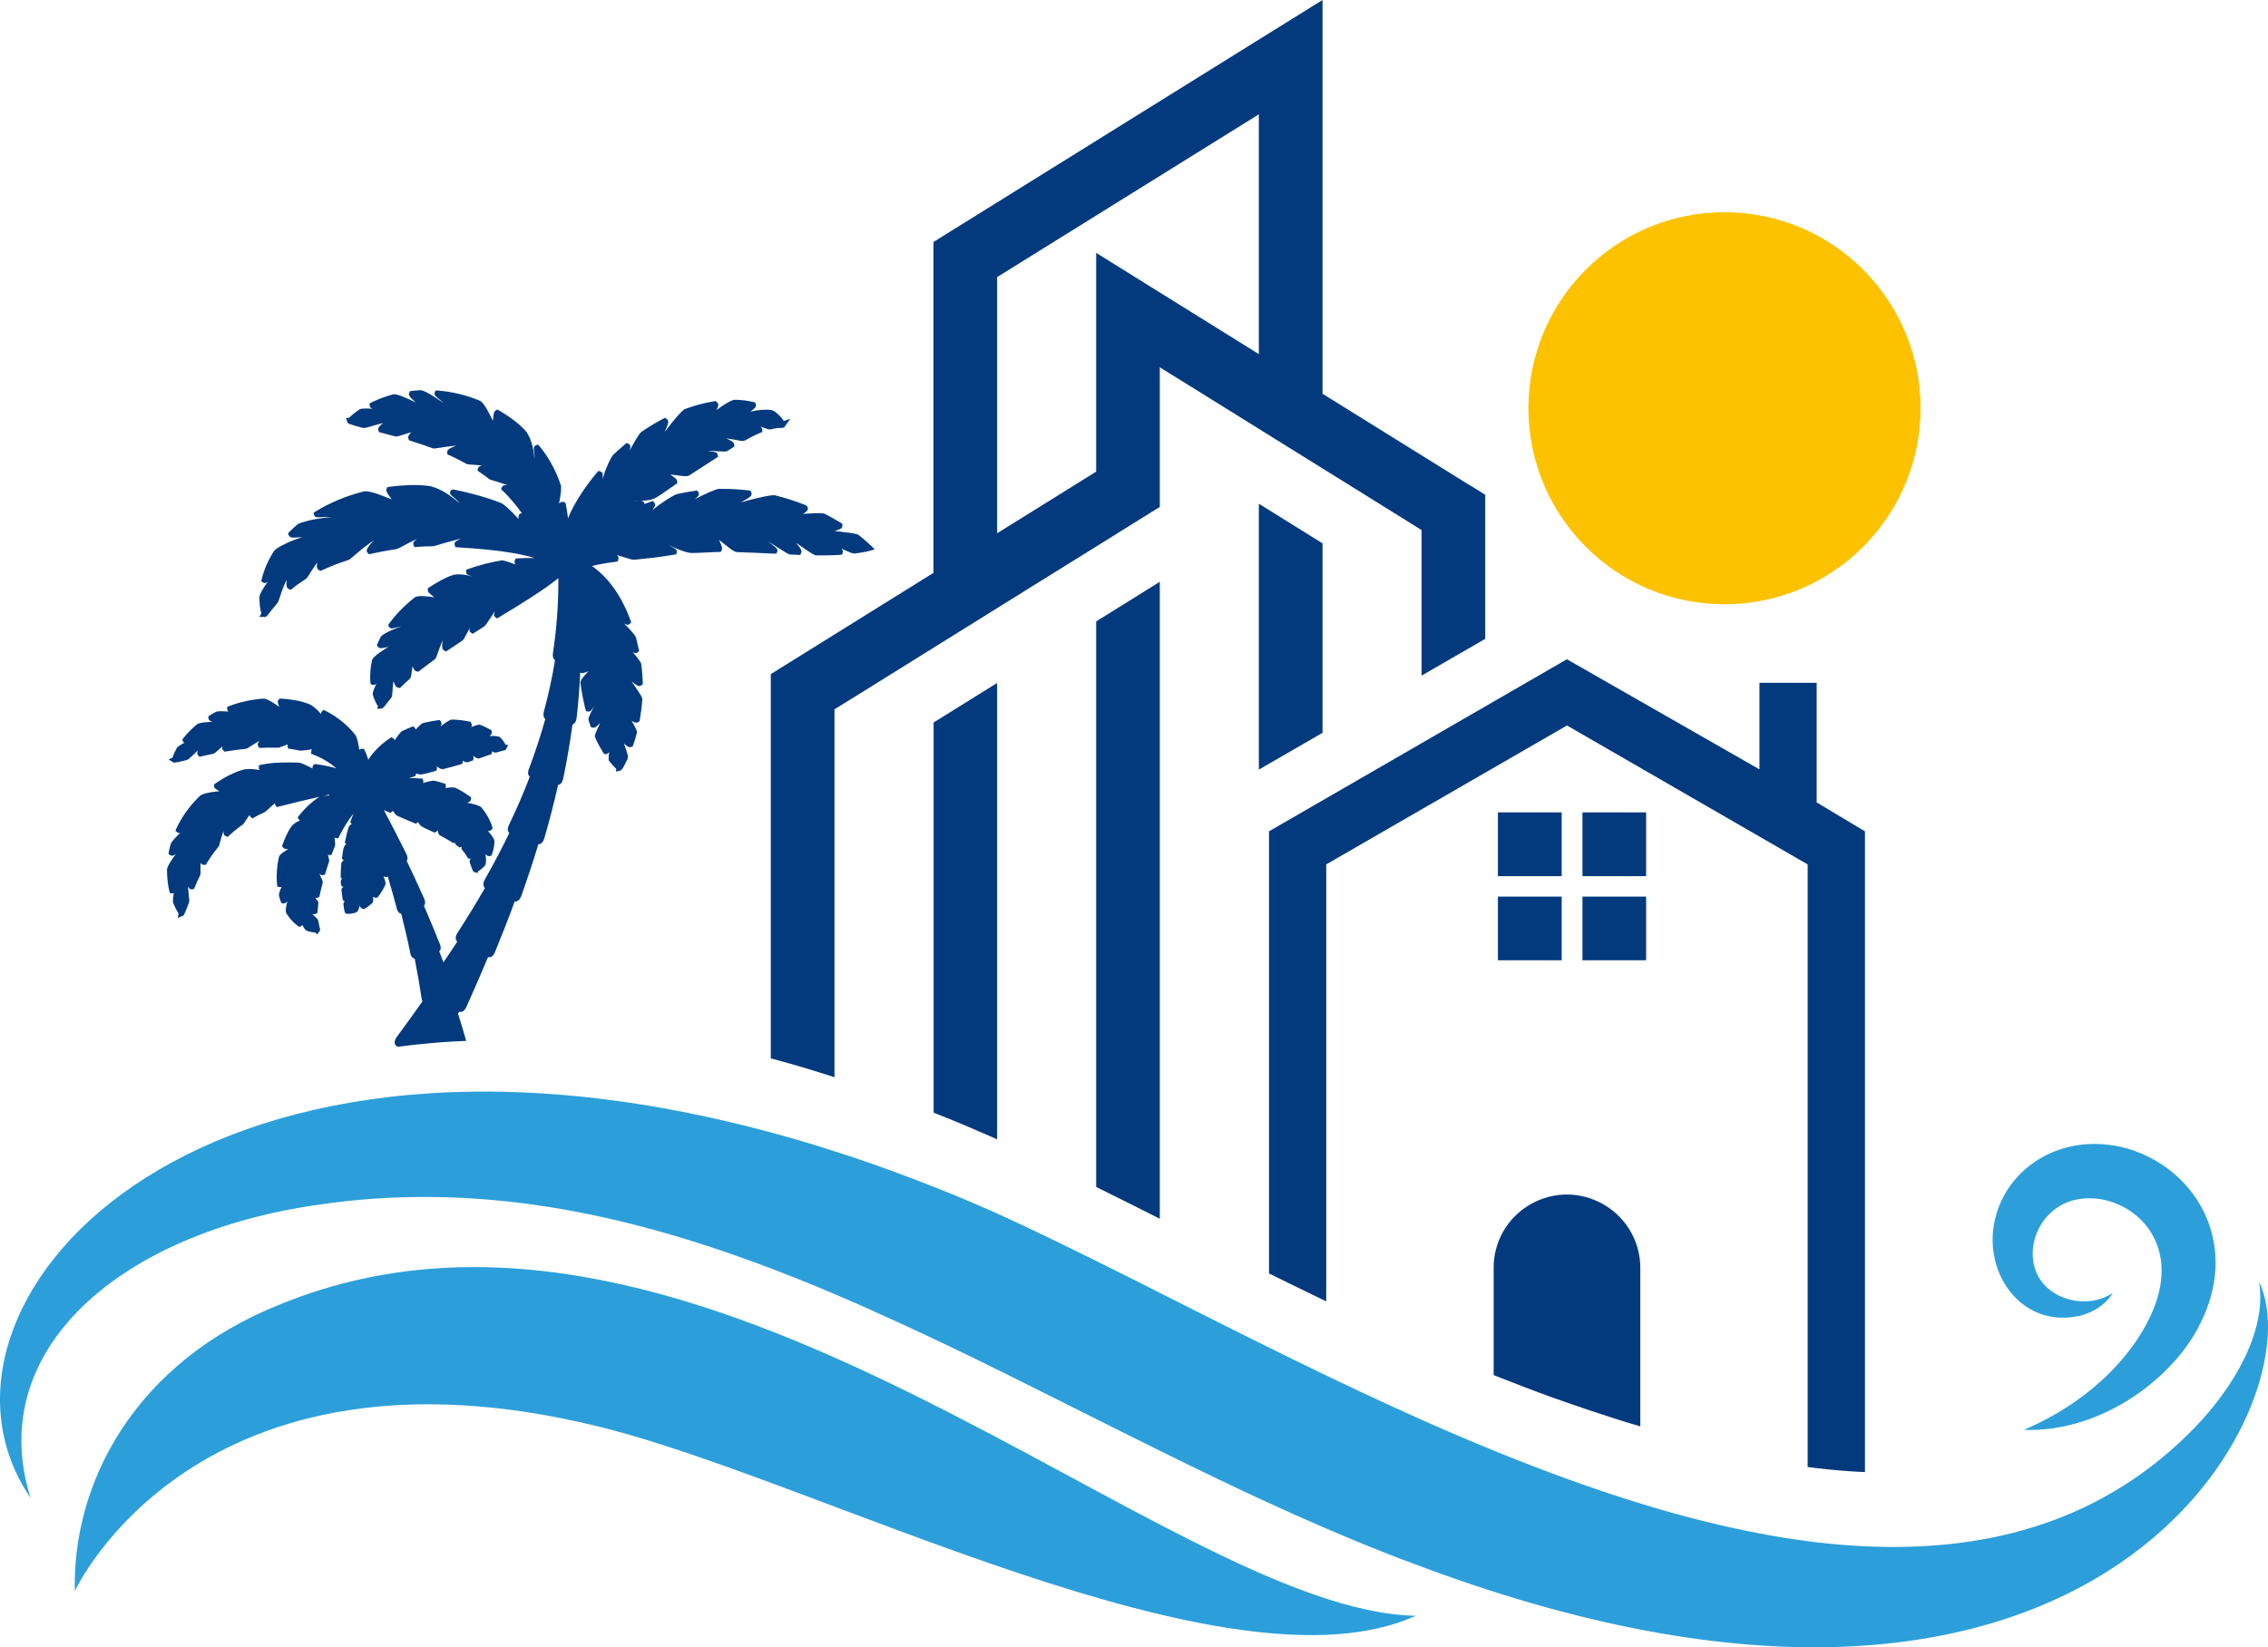
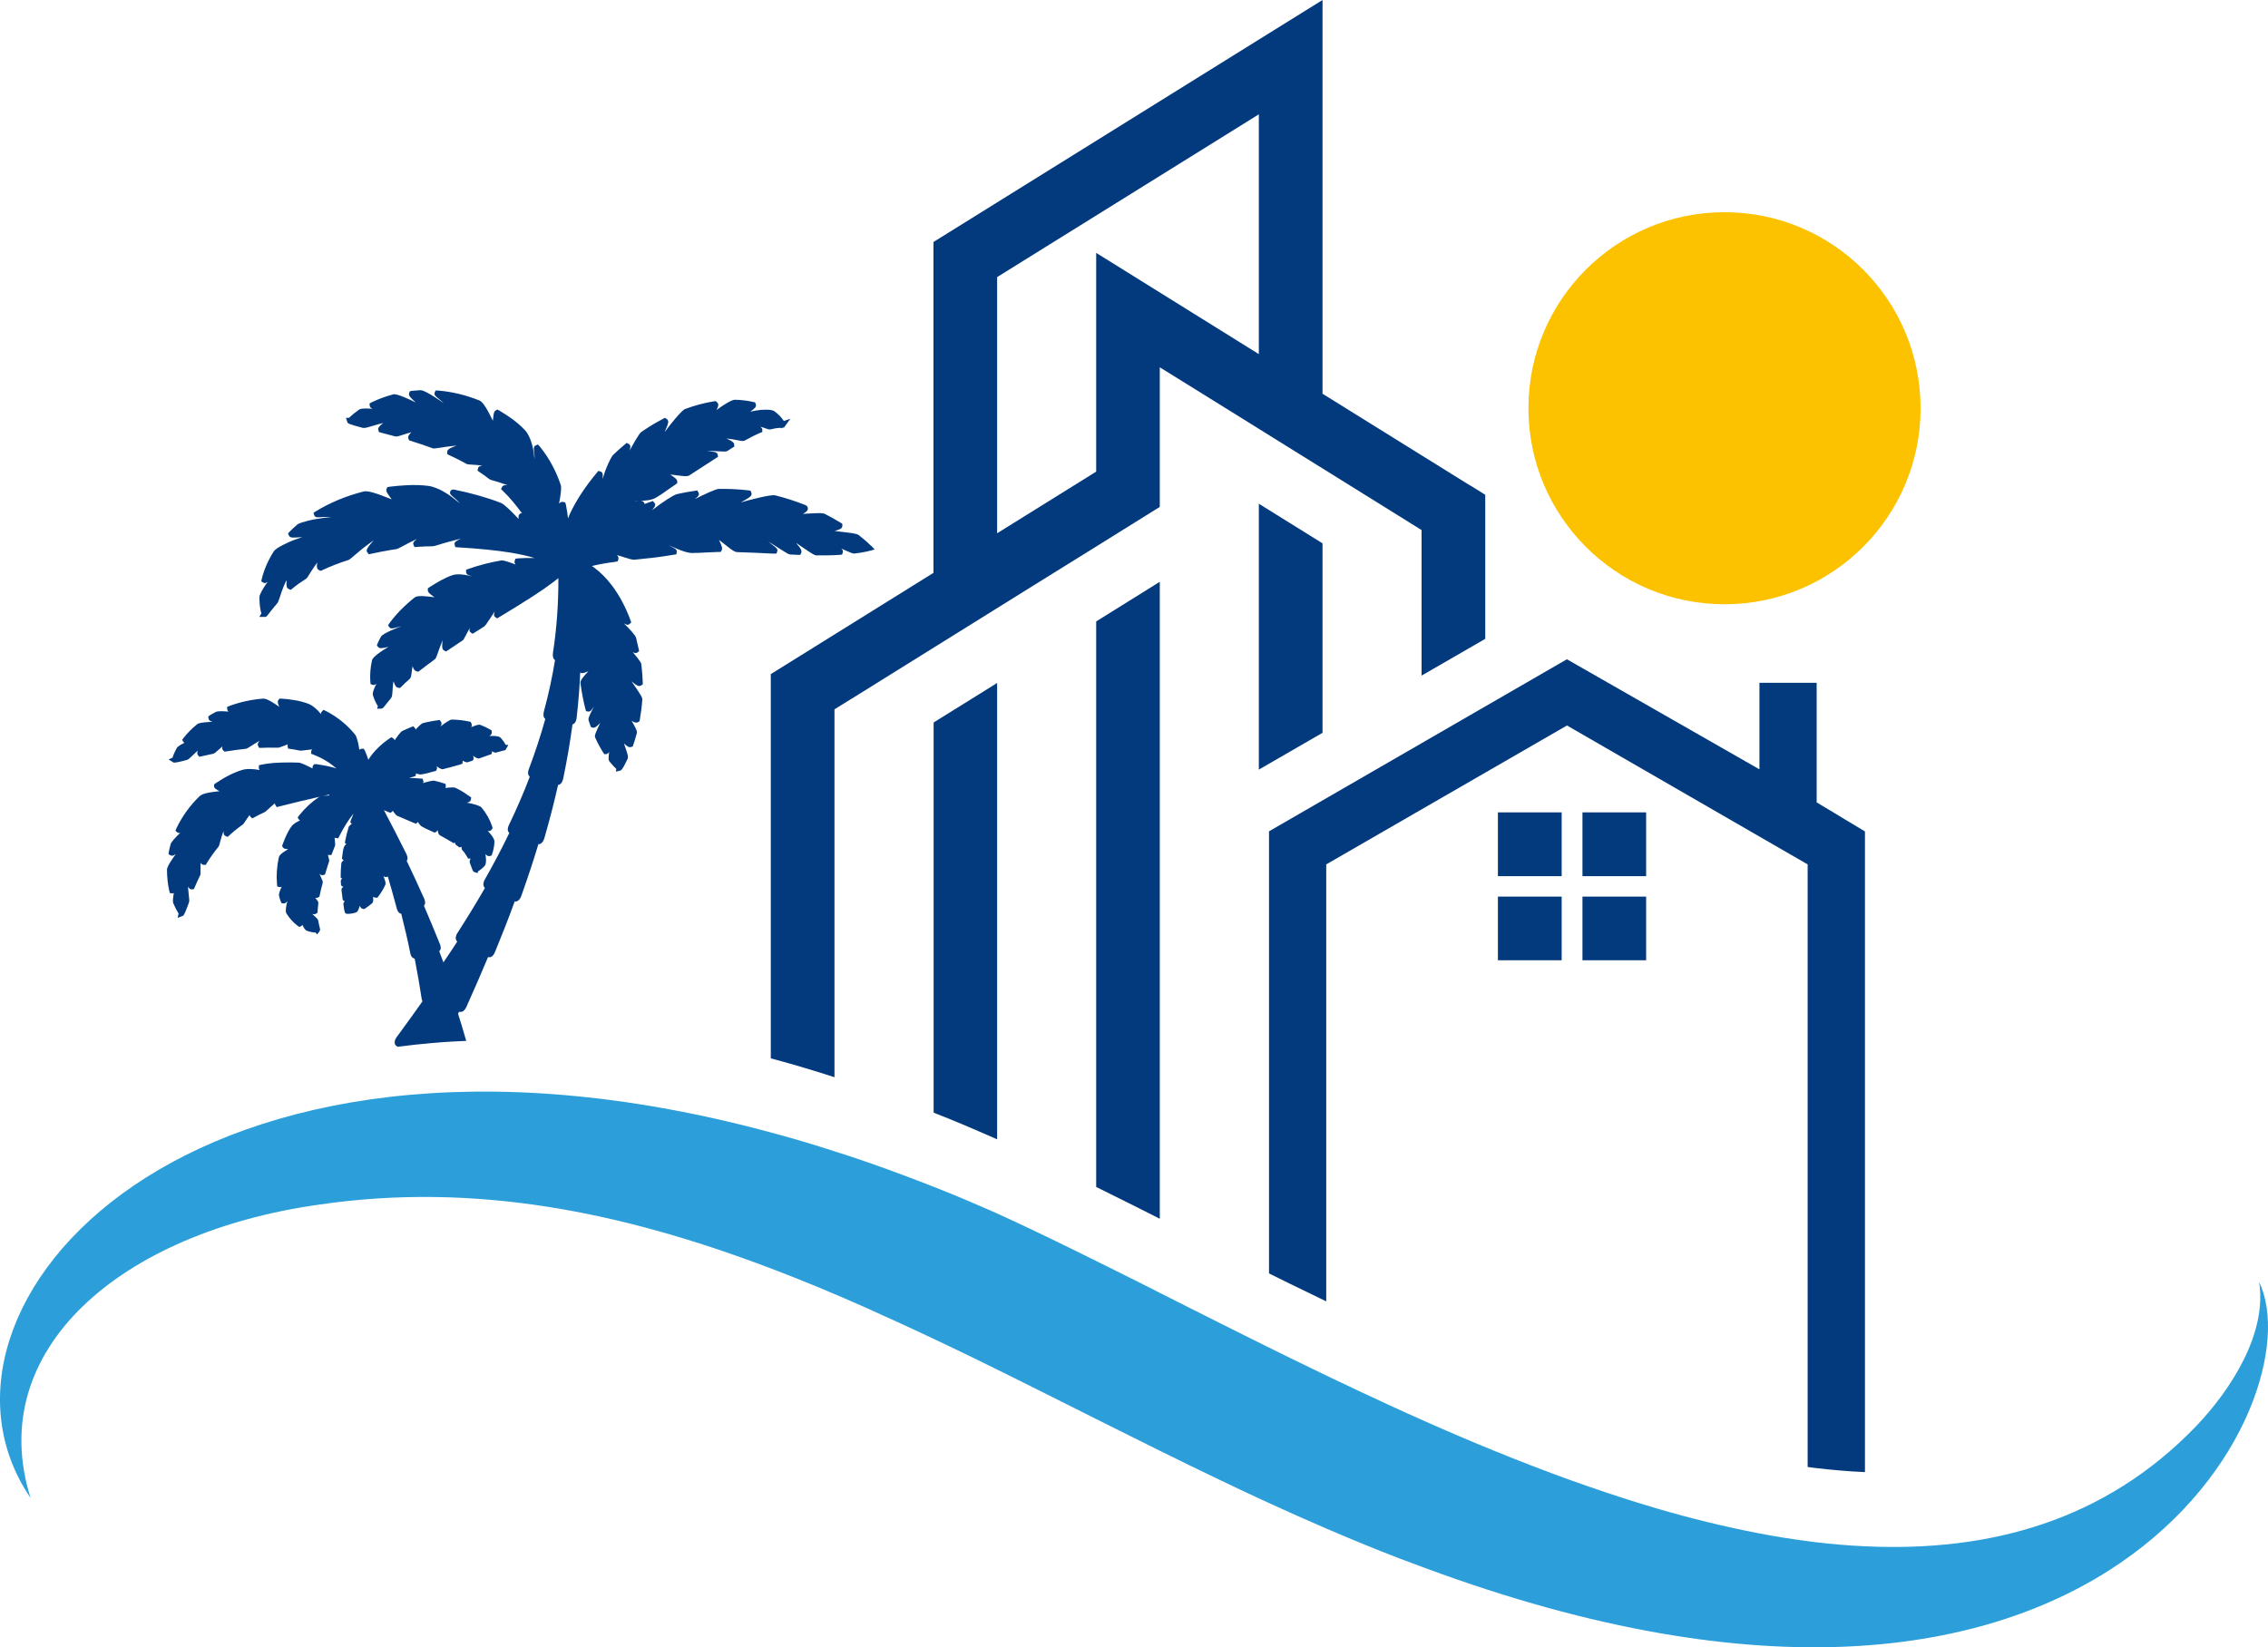
<svg xmlns="http://www.w3.org/2000/svg" id="Layer_2" data-name="Layer 2" viewBox="0 0 256.43 186.3">
  <defs>
    <style>
      .cls-1 {
        fill: #033a7e;
      }

      .cls-1, .cls-2, .cls-3 {
        stroke-width: 0px;
      }

      .cls-2 {
        fill: #fcc200;
      }

      .cls-3 {
        fill: #2c9fda;
      }
    </style>
  </defs>
  <g id="Layer_1-2" data-name="Layer 1">
    <g>
      <path class="cls-1" d="m98.46,61.71s-.44-.47-1.35-1.18c-.21-.17-.7-.24-1.94-.38-.24-.03-.53-.06-.81-.1.59-.16.84-.26.88-.54v-.27s-.19-.12-.19-.12c-.57-.35-1.18-.69-1.79-1-.17-.09-.5-.12-1.82-.04l-.35.02c-.1,0-.2.01-.31.02.37-.21.58-.37.56-.64-.01-.16-.12-.3-.28-.36-1.14-.45-2.26-.81-3.42-1.1-.48-.12-2.95.55-2.98.55-.3.08-.61.17-.89.25l.12-.07c.88-.5,1.15-.65,1.08-.98l-.11-.28-.25-.03c-.9-.11-1.82-.16-2.74-.17h-.6c-.29,0-1.67.62-2.71,1.16.44-.35.53-.48.43-.72l-.15-.26-.26.04c-.68.09-1.36.22-2.03.37-.37.08-1.7.93-2.75,1.77-.02.02-.05.04-.07.06.45-.56.38-.67.28-.82l-.19-.23-.7.25c-.08.03-.16.06-.24.09l-.02-.07c-.07-.25-.33-.27-.44-.28-.05,0-.13.01-.23.02-.11.02-.23.04-.37.03-.05,0-.11,0-.17,0,.01,0,.03,0,.04,0l.35-.02c.79-.05,1.6-.09,2.08-.37.51-.29.99-.64,1.46-.97.28-.19.55-.39.83-.57l.16-.12v-.18c0-.26-.21-.41-.79-.8.15.01.33.03.54.06l.24.03c.75.1,1.16.15,1.4-.01l3.01-1.95.22-.15-.05-.23c-.06-.27-.28-.3-.76-.37l-.36-.05s-.05,0-.08-.01c.04,0,.07,0,.11,0,.42,0,.84.03,1.18.05.7.04.87.05,1.01-.04l.79-.5-.02-.21c-.01-.15-.03-.33-.89-.7.06,0,.13.02.19.02.38.05.75.11,1.04.17.52.1.7.13.86.04.67-.37,1.24-.66,1.75-.87l.23-.1v-.23c0-.07,0-.19-.22-.36.23.06.43.13.59.19.29.1.42.14.57.11.51-.13.9-.17,1.13-.18l.03.06.23-.08h.12s.72-1,.72-1l-.74.25s-.05-.08-.09-.13c-.25-.35-.57-.68-.96-.96-.33-.26-1.4-.21-2.04-.1-.24.04-.49.09-.71.14.03-.03.07-.05.1-.07.39-.29.6-.45.55-.73l-.09-.25-.21-.05c-.65-.15-1.35-.24-2.09-.25h0c-.38,0-1.31.63-1.59.82-.17.11-.33.23-.48.34.18-.35.28-.6.12-.82l-.21-.19-.21.03c-1.06.17-2.15.46-3.24.86-.44.16-1.86,2.01-1.87,2.02-.15.19-.29.38-.43.57v-.03c.38-.88.5-1.18.25-1.4l-.24-.16-.21.11c-.68.36-1.37.76-2.04,1.21l-.43.29c-.24.16-.94,1.41-1.31,2.1.13-.46.11-.61-.08-.74l-.25-.13-.2.16c-.49.41-.93.8-1.34,1.2-.04.04-.18.18-.56,1l-.03.08c-.1.23-.22.49-.33.8-.03.14-.1.32-.16.5l-.1.29s-.01.04-.02.05c.07-.57.03-.73-.19-.83l-.27-.09-.17.2c-1.32,1.58-2.35,3.15-3.06,4.67-.08.18-.14.34-.21.51-.05-.46-.12-.97-.23-1.52l-.08-.28-.21-.06c-.19-.05-.34.03-.49.18,0,0,0,0,0-.01l.09-.5c.1-.57.2-1.31.1-1.59-.24-.72-.54-1.43-.89-2.1-.39-.76-.9-1.53-1.46-2.23l-.23-.25-.24.1c-.27.11-.23.37-.2.67.02.12.03.27.05.44,0,.11,0,.25,0,.4-.01-.12-.03-.25-.05-.38v-.09c-.04-.21-.07-.43-.11-.66-.06-.26-.12-.53-.21-.78-.13-.39-.35-.93-.68-1.29-.9-.98-2.04-1.72-2.95-2.26l-.19-.1-.17.08c-.23.12-.26.38-.32.94l-.02.19s0,.04,0,.06c-.06-.11-.11-.23-.17-.33-.07-.14-.15-.29-.22-.44-.69-1.35-1.03-1.48-1.15-1.53-1.5-.61-3.07-.99-4.66-1.12h-.29s-.09.22-.09.22c-.1.26.08.41.36.64.13.11.31.25.49.41.06.05.11.1.16.15-.1-.07-.21-.15-.32-.22-.36-.25-1.89-1.3-2.34-1.24-.31.02-.62.04-.91.07l-.26.05-.07.21c-.09.29.12.48.68,1l.06.06c-.12-.06-.24-.12-.36-.18-.3-.14-1.8-.86-2.18-.74-.87.23-1.7.54-2.46.91l-.22.12.02.23c.01.17.09.26.31.36-1.27-.07-1.44.05-1.5.1-.46.32-.85.64-1.16.94h-.33s.14.45.14.45c.06.19.07.23,1.75.68.2.05.48-.03,1.14-.23.19-.06.39-.12.59-.17.21-.06.41-.11.58-.15-.47.37-.6.56-.55.79l.08.24,1.81.48c.18.05.39-.01.96-.2.16-.05.34-.11.52-.16.14-.04.26-.08.38-.11-.26.24-.41.45-.36.68l.09.24.19.06c.9.28,1.7.55,2.45.83.15.06.32.03.9-.06.38-.06.88-.14,1.39-.19.15-.02.3-.03.45-.04-1.04.34-1.05.55-1.07.71l.02.27.22.1c.57.26,1.09.52,1.59.79l.35.19c.1.06.21.06.61.09.31.02.72.04,1.18.1-.4.07-.45.2-.48.3l-.06.28.22.15c.37.24.72.51,1.08.78.11.09.28.14.75.27l.15.04c.12.03.26.08.4.13l.29.1c.17.05.34.1.51.16-.48-.03-.57.12-.62.2l-.12.26.19.18c.84.8,1.54,1.69,2.17,2.54-.11,0-.2.04-.23.07-.17.13-.18.32-.14.58-.03-.03-.07-.07-.1-.1-.16-.17-.33-.35-.51-.53-.38-.39-1.06-1.05-1.39-1.18-1.53-.6-3.3-1.1-5.25-1.5-.31-.07-.43.09-.47.18-.13.27.07.44.31.63.2.17.5.42.75.74-.15-.13-.31-.26-.48-.4-.22-.17-.44-.35-.69-.52-.26-.18-.53-.34-.8-.49-.41-.22-1.03-.5-1.6-.57-1.51-.19-3.07-.06-4.39.1l-.23.05-.08.18c-.11.26.07.5.43.99l.08.11s.05.06.07.09c-.2-.07-.41-.15-.61-.23l-.49-.19c-1.41-.54-1.88-.52-2.1-.46-1.97.5-3.78,1.26-5.39,2.24l-.26.17.08.25c.09.28.33.27.74.24.2-.01.45-.03.74-.03.16,0,.31,0,.45.01-.23.02-.47.05-.72.08-.67.08-1.38.21-1.94.35-.36.09-.98.26-1.17.42-.31.26-.6.53-.87.8l-.19.22.1.22c.13.28.41.26,1.15.21.11,0,.23-.02.36-.02-.22.07-.45.15-.68.23-1,.35-2.32,1.02-2.52,1.35-.65,1.01-1.11,2.07-1.38,3.16l-.05.26.21.13c.17.11.3.07.52-.09-.45.62-.95,1.44-.94,1.75,0,.7.07,1.32.22,1.85l-.23.38h.6s0,.01.01.01c.17,0,.24-.09.37-.26.16-.21.51-.67,1.05-1.3.1-.12.17-.32.31-.75.11-.33.24-.74.41-1.15.11-.26.22-.5.34-.72-.08.77.05.92.21,1.01l.26.1.18-.15c.47-.39.98-.75,1.51-1.08.13-.08.22-.23.47-.63.14-.22.3-.49.49-.76.12-.18.24-.34.35-.48-.09.4-.08.66.11.82l.25.14.2-.09c.9-.42,1.88-.81,2.94-1.14.14-.05.28-.17.72-.55.38-.32.89-.77,1.46-1.18.23-.18.47-.34.69-.49-.93,1-.83,1.18-.73,1.34l.19.23.25-.06c.76-.17,1.55-.32,2.34-.45l.53-.08c.11-.02.22-.08.68-.32.41-.22.99-.53,1.63-.83-.48.37-.44.51-.4.64l.12.28.27-.02c.61-.04,1.21-.07,1.77-.07.14,0,.34-.06.83-.21l.25-.08c.15-.05.35-.1.56-.16l1.32-.35c.08-.02.16-.04.24-.06-.71.33-.74.46-.7.67l.08.29.27.02c2.48.15,4.43.35,5.97.6,1.02.17,1.93.37,2.72.61-.61-.02-1.24,0-1.89.04l-.27.04-.08.2c-.06.16-.02.3.08.45l-.27-.1c-1.01-.37-1.23-.38-1.37-.35-1.22.21-2.45.52-3.65.94l-.29.11v.25c0,.28.24.35.48.43.07.02.15.05.24.08-.76-.2-1.69-.35-2.27-.15-.92.32-1.77.84-2.61,1.37l-.17.12v.18c-.02.25.18.41.68.78l.07.05c-.08,0-.16-.02-.23-.03l-.31-.04c-1.14-.13-1.51-.05-1.71.1-1.11.88-2.07,1.85-2.85,2.91l-.15.23.14.2c.15.22.38.16.69.08.15-.04.34-.09.55-.14.04,0,.07-.01.11-.02-.05.02-.11.04-.16.06-.02,0-1.93.71-2.14,1.12-.14.25-.26.5-.37.75l-.08.23.13.16c.18.22.44.16,1.06.03.04,0,.09-.02.14-.03-.08.04-.15.09-.23.13-.02,0-1.56.92-1.65,1.38-.19.84-.25,1.67-.19,2.47l.03.23.21.08c.16.06.28.01.45-.13-.21.4-.49,1.04-.4,1.3.15.48.34.9.56,1.24l-.08.3.46-.02c.16,0,.2-.06.42-.33.14-.18.38-.48.69-.86.13-.16.14-.39.17-.82.01-.2.02-.43.05-.67.02-.15.03-.28.06-.41.18.55.33.69.51.73l.23.03.14-.14c.28-.29.6-.58.95-.89.14-.13.17-.32.22-.74.02-.16.04-.33.08-.52,0-.06.02-.12.03-.17.1.32.22.5.42.57l.23.05.14-.11c.51-.4,1.07-.82,1.7-1.28.14-.1.2-.27.39-.81.11-.32.25-.72.42-1.12.03-.08.07-.17.1-.25-.14.97,0,1.07.15,1.16l.23.12,1.86-1.24c.11-.07.16-.17.45-.72.11-.2.23-.44.37-.7-.08.36,0,.42.11.51l.22.15,1.29-.82c.14-.09.28-.31.72-.97.15-.23.31-.48.49-.75-.15.43-.09.53.04.64l.22.16.22-.13c2.96-1.78,4.9-3.03,6.09-3.94,0,0,.26-.2.59-.46h.03c.01,2.8-.18,5.61-.61,8.4-.05.35,0,.6.11.74l.12.11c-.32,1.96-.74,3.9-1.25,5.77-.04.15-.12.52.03.75l.12.14c-.51,1.83-1.13,3.72-1.84,5.61-.07.17-.17.49-.05.73l.11.18h.03c-.7,1.83-1.49,3.66-2.35,5.44-.08.17-.21.49-.1.74l.1.17h.04c-.81,1.68-1.72,3.41-2.77,5.27-.08.13-.24.46-.14.74l.09.19.06.03c-.96,1.67-2.01,3.38-3.11,5.09-.1.15-.25.45-.18.71l.09.22.07.04c-.47.74-1,1.53-1.57,2.36-.16-.42-.31-.83-.47-1.25l.12-.16c.1-.22.02-.5-.04-.64-.58-1.45-1.19-2.91-1.81-4.35l.09-.15c.07-.16.05-.37-.06-.65-.7-1.56-1.35-2.97-1.98-4.28l.05-.1c.03-.06.12-.24-.08-.67-.83-1.68-1.69-3.33-2.55-4.97.17.08.34.15.53.23l.23.08.16-.14s.06-.06.08-.09l.02.02c.26.36.36.49.5.55l1.87.8.25.09.16-.16s.03-.03.04-.04c.14.23.28.41.44.51.28.17.57.3.85.42.15.07.3.13.44.2l.16.08.16-.08c.08-.04.14-.1.19-.21.05.32.1.51.29.61.53.29.97.54,1.33.76l.18.11.16-.08c0,.12.03.22.15.3l.36.26.17-.04s.06-.02.09-.04c-.04.13-.05.27.07.4.2.21.39.48.54.76l.1.18h.19s.05.01.09,0c-.09.21-.13.34-.08.48.12.31.21.56.26.7.07.2.11.31.28.36l.34.1.05-.2c.24-.14.49-.34.74-.6.25-.27.14-1.06.1-1.28,0-.02,0-.04,0-.06.14.15.27.25.46.22l.22-.06.07-.19c.16-.45.25-.92.26-1.4.02-.39-.7-1.14-.7-1.14-.02-.02-.03-.04-.05-.05.16.02.3,0,.41-.12l.14-.21-.06-.19c-.24-.74-.65-1.47-1.18-2.11-.19-.25-1.1-.48-1.68-.57.27-.06.41-.14.46-.34l.03-.25-.18-.13c-.41-.3-.85-.58-1.32-.82l-.29-.14c-.16-.08-.68-.04-1.13.02.04-.06.06-.13.05-.21l-.03-.26-.23-.07c-.34-.11-.68-.2-1.02-.28-.22-.05-.83.12-1.29.26.04-.07.05-.15.03-.24l-.08-.25-.24-.02c-.45-.04-.87-.06-1.28-.06.16-.05.32-.1.49-.15l.25-.09.02-.23s0-.03,0-.05c.24.09.47.14.65.11.34-.05.67-.14.99-.23.16-.05.32-.09.48-.13l.17-.05.07-.16c.05-.11.04-.21-.03-.36.33.24.55.38.77.33.7-.18,1.35-.35,1.95-.53l.21-.08.03-.21s0-.09,0-.13c.31.17.43.21.59.17l.58-.2.05-.18c.03-.1.02-.2-.06-.35.39.26.54.36.75.29l1.36-.48.04-.2s.01-.07,0-.11c.23.12.36.18.52.13.41-.13.7-.19.8-.22l.19-.04.34-.58-.32-.04c-.12-.25-.3-.51-.53-.76-.06-.07-.23-.27-1.25-.22h-.03c.17-.12.27-.24.26-.41l-.02-.22-.16-.1c-.33-.19-.69-.37-1.09-.52-.1-.04-.25-.1-1.06.25.07-.13.09-.25.04-.39l-.1-.21-.18-.04c-.62-.13-1.27-.21-1.93-.22h0c-.2,0-.63.26-1.29.77.12-.22.15-.36.05-.52l-.15-.2-.22.03c-.47.06-.93.14-1.39.25l-.3.08c-.16.04-.51.39-.81.72,0-.07-.04-.13-.09-.19l-.18-.18-.23.09c-.33.13-.66.28-.99.43-.22.1-.61.66-.89,1.07-.01-.09-.05-.16-.14-.22l-.22-.14-.2.14c-1.03.69-1.85,1.53-2.41,2.41-.11-.34-.23-.67-.37-.99l-.14-.25h-.22c-.14,0-.22.05-.29.13-.02-.12-.03-.24-.05-.36-.06-.36-.22-1.1-.41-1.35-.85-1.07-1.98-2-3.29-2.68l-.31-.14-.18.2c-.08.09-.1.18-.09.27-.41-.49-.93-.97-1.44-1.16-1.03-.39-2.11-.51-3.04-.58h-.22s-.11.15-.11.15c-.14.19-.07.4.09.78-.02-.01-.04-.03-.06-.04l-.33-.23c-.9-.61-1.24-.67-1.43-.66-1.31.1-2.6.38-3.82.83l-.26.11.02.26c.01.14.07.22.17.27-.55-.05-1.24-.08-1.45.03-.23.12-.45.24-.66.37l-.21.15.03.22c.03.2.16.3.46.39-.45.01-1.51.06-1.75.27-.59.48-1.11,1.01-1.54,1.56l-.15.2.12.2c.04.07.08.11.14.14-.39.19-.77.41-.86.58-.16.28-.36.69-.49,1.1l-.44.2.54.34q.14.09,1.51-.28c.17-.04.32-.18.67-.52.14-.13.29-.28.46-.43.04-.04.08-.07.12-.1-.08.22-.08.37.02.51l.17.18.21-.05c.4-.09.84-.19,1.32-.29.15-.03.29-.14.64-.46.11-.1.23-.21.36-.32.02-.02.04-.03.06-.05-.04.15-.03.29.06.41l.18.18.21-.03c.75-.12,1.46-.22,2.17-.29.14-.01.27-.09.7-.37.25-.16.55-.35.89-.54-.25.29-.24.42-.18.56l.13.24h.24c.49-.03,1-.03,1.52-.02h.34c.1.01.19-.02.51-.14.17-.07.39-.15.63-.24-.04.08-.04.14-.03.2l.06.28.26.04c.36.05.71.11,1.06.19.11.02.23,0,.56-.04.22-.03.52-.07.85-.1-.09.08-.1.15-.11.21l-.02.28.25.1c1.07.41,1.91.96,2.61,1.56-.66-.2-1.4-.35-2.23-.47h-.29s-.12.17-.12.17c-.07.1-.07.21-.05.31l-.32-.16c-.86-.43-1.11-.49-1.26-.5-.6-.02-1.22-.03-1.87-.01-.33.01-.67.03-1.02.05l-.68.08c-.19.03-.39.06-.59.1l-.33.08v.27c-.02.13.03.21.1.27-.68-.13-1.43-.18-1.96-.02-.94.28-1.91.76-3.03,1.51l-.18.14v.2c.03.25.24.36.62.56-.04,0-.07,0-.1.01-.17.02-.34.04-.51.06-.59.07-1.35.21-1.64.49-1.09,1.05-2,2.31-2.63,3.65l-.11.27.21.17c.12.1.23.1.35.05-.52.49-1.05,1.06-1.1,1.3-.08.29-.15.57-.2.84l-.04.27.2.13c.19.12.35.06.63-.13-.28.37-1.01,1.4-1,1.76,0,.83.08,1.65.26,2.41l.07.25.24.02c.08,0,.14,0,.2-.03-.08.43-.14.96-.06,1.15.19.45.39.84.6,1.17l-.11.49.61-.24q.16-.06.67-1.5c.06-.16.04-.37-.02-.86-.02-.22-.05-.47-.07-.73,0-.07-.01-.14-.01-.21.13.23.25.31.41.31l.26-.03.09-.22c.17-.41.37-.85.6-1.32.06-.13.06-.29.05-.72,0-.18,0-.38,0-.59,0-.04,0-.08,0-.12.09.13.2.22.34.23h.26s.11-.2.11-.2c.39-.63.82-1.25,1.3-1.82.08-.1.12-.23.21-.59.09-.33.21-.77.38-1.22-.02.44.11.51.21.56l.26.11.18-.17c.42-.39.82-.72,1.22-1.01l.3-.21c.08-.06.12-.13.28-.37.12-.19.29-.44.5-.73,0,.1.05.16.09.2l.21.2.24-.13c.35-.2.72-.38,1.1-.55.11-.05.21-.13.48-.38l.17-.16c.14-.12.3-.26.47-.41l.1-.08c0,.07.02.13.05.19l.16.24.26-.07c1.71-.43,3.19-.79,4.4-1.06.09-.02.16-.03.24-.05-.05.02-.1.03-.14.05-.81.54-1.56,1.23-2.23,2.07l-.17.24.14.21c.04.06.09.1.13.12-.37.16-.77.39-.98.69-.44.61-.72,1.31-.99,2.03l-.06.18.1.15c.11.16.28.18.6.19l-.07.04c-.81.48-.96.72-1,.91-.22,1.02-.29,2.03-.2,3.02l.03.26.23.06c.11.03.19,0,.27-.04-.19.39-.36.84-.3,1.04.05.21.11.41.18.6l.09.22.2.03c.19.03.31-.06.47-.25-.11.41-.27,1.14-.11,1.38.35.56.79,1.05,1.28,1.41l.19.13.19-.1c.07-.04.12-.08.15-.14.13.29.32.61.51.67.35.12.68.19.98.2l.17.21.27-.34.08-.21-.04-.16c-.03-.13-.11-.43-.18-.84-.03-.17-.15-.28-.36-.47-.09-.08-.2-.18-.31-.29.27.06.37,0,.43-.04l.17-.12v-.18c.02-.26.04-.54.08-.84.03-.19-.08-.32-.26-.54-.03-.03-.06-.07-.09-.11.12.03.21.01.3-.03l.18-.1.03-.17c.09-.42.19-.88.33-1.38.04-.15-.02-.28-.18-.63-.05-.12-.12-.26-.18-.41.19.18.29.16.38.15l.24-.05.06-.21c.1-.33.2-.67.32-1.02l.08-.24c.04-.12.02-.2-.07-.55-.02-.07-.03-.14-.05-.22.04.02.08.02.13.02h.26s.09-.24.09-.24c.09-.25.19-.5.3-.76.05-.12.04-.27,0-.66,0-.1-.02-.2-.03-.31.05.04.1.04.15.05l.26.03.11-.22c.53-1.06,1.07-1.9,1.62-2.58-.17.42-.29.75-.3.76l-.07.22.15.15s.01.01.02.02c-.24.19-.32.28-.36.41-.14.46-.27.96-.38,1.52l-.04.24.16.12c-.13.12-.22.23-.26.35-.11.29-.14.57-.17.84-.01.1-.02.19-.04.3l-.02.17.11.12s.06.06.1.07c-.17.1-.26.2-.28.36-.05.48-.07.94-.07,1.41v.19s.16.1.16.1c0,0,0,0,.01,0-.11.09-.16.18-.16.32l.03.45.12.1s.07.06.15.07c-.16.1-.24.2-.22.38.04.35.08.66.12.95l.03.17.14.09s.05.03.08.04c-.11.11-.17.22-.15.37.13.95.15,1.05.46,1.05h.14c.29-.01.56-.08.76-.13.19-.05.33-.2.48-.78.07.16.15.28.3.33l.18.05.14-.08c.26-.16.51-.35.76-.57.13-.11.18-.26.13-.76.09.08.2.12.3.12l.2-.02.1-.13c.3-.39.57-.83.78-1.3.04-.09.11-.23-.21-1,.13.1.24.13.37.1l.13-.04c.34,1.16.68,2.35,1.01,3.6.04.16.14.44.36.55l.15.06c.39,1.55.73,3.01,1.02,4.45.02.12.09.42.32.55l.18.08c.32,1.64.57,3.11.78,4.49,0,.07.04.2.1.32-.9,1.28-1.86,2.61-2.92,4.05-.18.24-.26.5-.22.71.03.14.1.25.23.32l.11.07.13-.02c1.26-.17,2.42-.29,3.57-.39h0s.34-.03.34-.03c.35-.03.7-.06,1.11-.09h.01c.71-.05,1.41-.09,2.14-.12l.44-.02-.12-.42c-.25-.88-.52-1.77-.8-2.64l.05-.11.06-.13c.11.04.23.04.34,0,.19-.07.37-.27.49-.54.92-2.06,1.73-3.9,2.45-5.64.1.03.2.03.3,0,.2-.07.37-.28.48-.56.79-1.92,1.55-3.85,2.24-5.75l.14.04.14-.06c.27-.11.41-.45.46-.59.73-2.05,1.37-3.98,1.94-5.87l.11.03.14-.07c.25-.13.38-.48.42-.63.58-2,1.1-4.02,1.55-6.02h.09s.12-.06.12-.06c.17-.1.29-.32.37-.65.45-2.19.79-4.2,1.05-6.14h.06s.12-.08.12-.08c.2-.15.27-.47.29-.7.2-1.73.33-3.42.4-5.07l.03.02c.18.1.35.06.9-.17-.05.05-.09.1-.13.14-.55.61-.81.92-.77,1.23.14,1.04.33,2.02.56,2.92l.07.23.22.04c.26.04.37-.14.56-.41.04-.06.08-.13.13-.2-.61,1.2-.68,1.4-.62,1.61.06.2.13.39.19.58l.09.2.19.04c.22.05.41-.08.84-.53-.56,1.19-.67,1.44-.56,1.67.27.61.58,1.17.9,1.68l.12.18h.2c.14-.02.24-.08.35-.25-.1.8-.07.95.04,1.08.32.4.59.67.77.84l-.04.31.48-.12c.09-.02.25-.06.83-1.31.11-.23.02-.51-.21-1.19l-.08-.23c-.04-.13-.08-.24-.11-.34.33.31.54.47.78.41l.21-.07.06-.18c.14-.39.27-.83.4-1.32.06-.21-.04-.42-.48-1.21-.03-.06-.07-.12-.11-.19.28.17.49.26.7.17l.2-.12.03-.18c.13-.74.23-1.51.28-2.28.01-.2-.07-.39-1.08-1.85l-.14-.2c.57.46.8.61,1.05.48l.22-.14v-.22c-.02-.57-.06-1.14-.12-1.71l-.05-.38c0-.07-.03-.23-.97-1.36.24.16.37.17.52.07l.21-.16-.05-.24c-.09-.43-.19-.86-.3-1.29-.08-.3-.92-1.17-1.37-1.61.34.19.48.21.64.07l.19-.18-.08-.23c-.54-1.47-1.23-2.77-2.03-3.85-.64-.86-1.35-1.58-2.12-2.15-.06-.05-.14-.1-.22-.15.74-.18,1.61-.34,2.64-.47l.28-.06.07-.21c.06-.18-.01-.33-.15-.49.14.04.3.09.48.14l.34.11c.61.19.94.29,1.14.27l2.08-.22c.38-.05.77-.09,1.2-.16l1.47-.23.04-.25c.05-.28-.19-.39-.41-.51-.1-.05-.23-.11-.36-.19l-.14-.08.34.15c.83.36,1.68.72,2.29.73.55,0,1.08-.03,1.61-.06.48-.03.96-.05,1.43-.06h.21s.1-.17.1-.17c.13-.21.06-.44-.27-1.14v-.03c.14.1.33.24.56.43l.27.21c.59.47.91.71,1.21.72,1.44.04,2.78.11,4.03.17h.4s.09-.23.09-.23c.1-.27-.08-.41-.47-.71-.11-.08-.23-.18-.36-.29-.05-.04-.1-.09-.16-.13.09.06.19.12.29.18.29.18.59.37.86.55.92.59,1.13.72,1.32.73l.86.04h.27s.1-.21.1-.21c.11-.24.01-.45-.58-1.15.11.07.23.15.35.24l.48.33c1.01.69,1.27.85,1.48.85.95,0,1.83,0,2.64-.06l.26-.03.07-.23c.05-.16.02-.27-.16-.45,1.08.49,1.32.58,1.5.56,1.12-.14,1.7-.3,1.73-.31l.54-.15-.38-.41Zm-61.25,28.16s0,.07.03.1h-.08c-.17,0-.4.01-.61.04.24-.05.46-.1.66-.14Z" />
      <circle class="cls-2" cx="194.98" cy="46.17" r="22.17" />
      <g>
        <path class="cls-1" d="m131.13,65.8v72.04c-.87-.45-1.73-.88-2.59-1.31-1.56-.78-3.1-1.55-4.6-2.29v-63.96l7.19-4.48Z" />
        <polygon class="cls-1" points="149.53 61.45 149.53 82.88 142.33 87.04 142.33 56.97 149.53 61.45" />
        <path class="cls-1" d="m112.74,77.24v51.62s-.09-.05-.14-.07c-1.27-.56-2.56-1.11-3.8-1.64h0c-1.08-.46-2.17-.89-3.24-1.31v-44.13l7.2-4.48Z" />
        <path class="cls-1" d="m142.33,40.05l-18.39-11.45v24.74l-11.2,6.97v-28.97l29.59-18.41v27.11Zm23.89,14.86l-16.69-10.38V0s-5.5,3.42-5.5,3.42l-38.49,23.95v37.42l-18.39,11.45v43.46c.19.05.38.1.57.15,2.18.59,4.38,1.25,6.63,1.98v-41.61l2.78-1.72,19.73-12.29,7.08-4.4,7.19-4.48v-15.79l4.32,2.68,22.7,14.12,2.58,1.61v16.46l7.2-4.16v-16.29l-1.7-1.06Z" />
      </g>
      <g>
        <path class="cls-3" d="m255.42,144.97c.94,5.76-3.12,12.15-7.15,16.36-10.25,10.63-23.24,14.22-37.41,13.55-1.89-.08-3.8-.25-5.74-.48-.25-.03-.49-.06-.74-.1-3.77-.48-7.58-1.24-11.42-2.18-3.73-.91-7.48-2.02-11.24-3.28-.1-.03-.19-.07-.29-.1-1.3-.44-2.62-.89-3.92-1.36-5.54-2-11.1-4.28-16.56-6.71-1.22-.54-2.42-1.09-3.65-1.65-2.46-1.13-4.92-2.29-7.34-3.45-1.39-.67-2.76-1.33-4.12-2-.79-.38-1.57-.77-2.35-1.16-1.82-.89-3.61-1.8-5.4-2.69-2.37-1.18-4.68-2.36-6.95-3.5-.87-.45-1.73-.88-2.59-1.31-1.56-.78-3.1-1.55-4.6-2.29-3.44-1.71-6.73-3.31-9.84-4.75-.47-.21-.91-.42-1.36-.62-.05-.03-.09-.05-.14-.07-1.27-.56-2.56-1.11-3.8-1.64h0c-1.08-.46-2.17-.89-3.24-1.31-2.35-.93-4.66-1.79-6.93-2.59-.3-.11-.63-.22-.93-.32-1.11-.39-2.23-.76-3.33-1.1-2.24-.73-4.45-1.39-6.63-1.98-.19-.06-.38-.1-.57-.15-.14-.05-.29-.09-.43-.12C21.35,110.47-11.17,148.01,3.46,169.42c-5.27-16.68,10.07-30.05,32.74-33.2,17.67-2.56,34.23.93,50.52,7.07.32.12.68.25,1,.38,3.33,1.27,6.65,2.66,9.96,4.13.34.14.66.29.99.45,3.8,1.69,7.61,3.49,11.4,5.33,2.62,1.28,5.26,2.59,7.89,3.91,2.12,1.06,4.25,2.13,6.38,3.2,4.48,2.24,8.98,4.49,13.52,6.66,1.41.68,2.82,1.34,4.23,2,.47.22.92.43,1.39.64,2.15.99,4.3,1.95,6.47,2.88.14.06.28.12.42.18,2.62,1.12,5.24,2.2,7.87,3.21.17.06.32.12.49.18.79.3,1.58.6,2.35.88,77.29,28.64,100.78-19.19,94.34-32.34Z" />
-         <path class="cls-3" d="m228.85,161.7c8.46-3.6,13.53-9.85,15.06-14.86,2.23-7.34-3.58-11.79-8.45-11.28-5.08.49-7.3,6.62-4.24,9.84,1.64,1.71,4.94,2.57,7.66.84-.84,1.38-2.43,2.36-4.18,2.66-6.33,1.14-10.81-5.25-9-11.52,1.55-5.5,7.62-9.46,14.81-7.49,7.69,2.25,12.49,10.41,8.63,19.02-2.88,6.73-11.44,13.13-20.29,12.8Z" />
-         <path class="cls-3" d="m160.08,182.74c-21.21,9.6-67.37-15.17-92.11-21.33-45.76-11.4-59.51,18.53-59.51,18.53-.29-12.11,6.65-25.88,23.36-32.48,47.48-19.28,100.05,34.78,128.27,35.28Z" />
      </g>
      <g>
-         <path class="cls-1" d="m210.86,94.03v72.46c-1.89-.08-3.8-.25-5.74-.48-.25-.03-.49-.06-.74-.1v-68.15l-27.21-15.71-27.22,15.71v49.42c-1.39-.67-2.76-1.33-4.12-2-.79-.38-1.57-.77-2.35-1.16v-50l33.68-19.46,21.77,12.45v-9.79h6.47v13.53l5.45,3.27Z" />
+         <path class="cls-1" d="m210.86,94.03v72.46c-1.89-.08-3.8-.25-5.74-.48-.25-.03-.49-.06-.74-.1v-68.15l-27.21-15.71-27.22,15.71v49.42c-1.39-.67-2.76-1.33-4.12-2-.79-.38-1.57-.77-2.35-1.16v-50l33.68-19.46,21.77,12.45v-9.79h6.47v13.53Z" />
        <path class="cls-1" d="m186.12,99.09h-7.2v-7.21h7.2v7.21Zm-16.76,9.51h7.21s0-7.2,0-7.2h-7.21s0,7.2,0,7.2Zm16.76,0h-7.2v-7.2h7.2v7.2Zm-16.76-9.51h7.21s0-7.21,0-7.21h-7.21s0,7.21,0,7.21Z" />
      </g>
-       <path class="cls-1" d="m185.46,143.39v17.93c-1.82-.53-3.64-1.11-5.48-1.73-.1-.03-.19-.07-.3-.1-1.31-.44-2.61-.89-3.92-1.35-2.3-.83-4.59-1.71-6.88-2.62v-12.13c0-6.12,6.4-10.12,11.9-7.45,1.43.69,2.6,1.76,3.41,3.05.82,1.3,1.27,2.8,1.27,4.4Z" />
    </g>
  </g>
</svg>